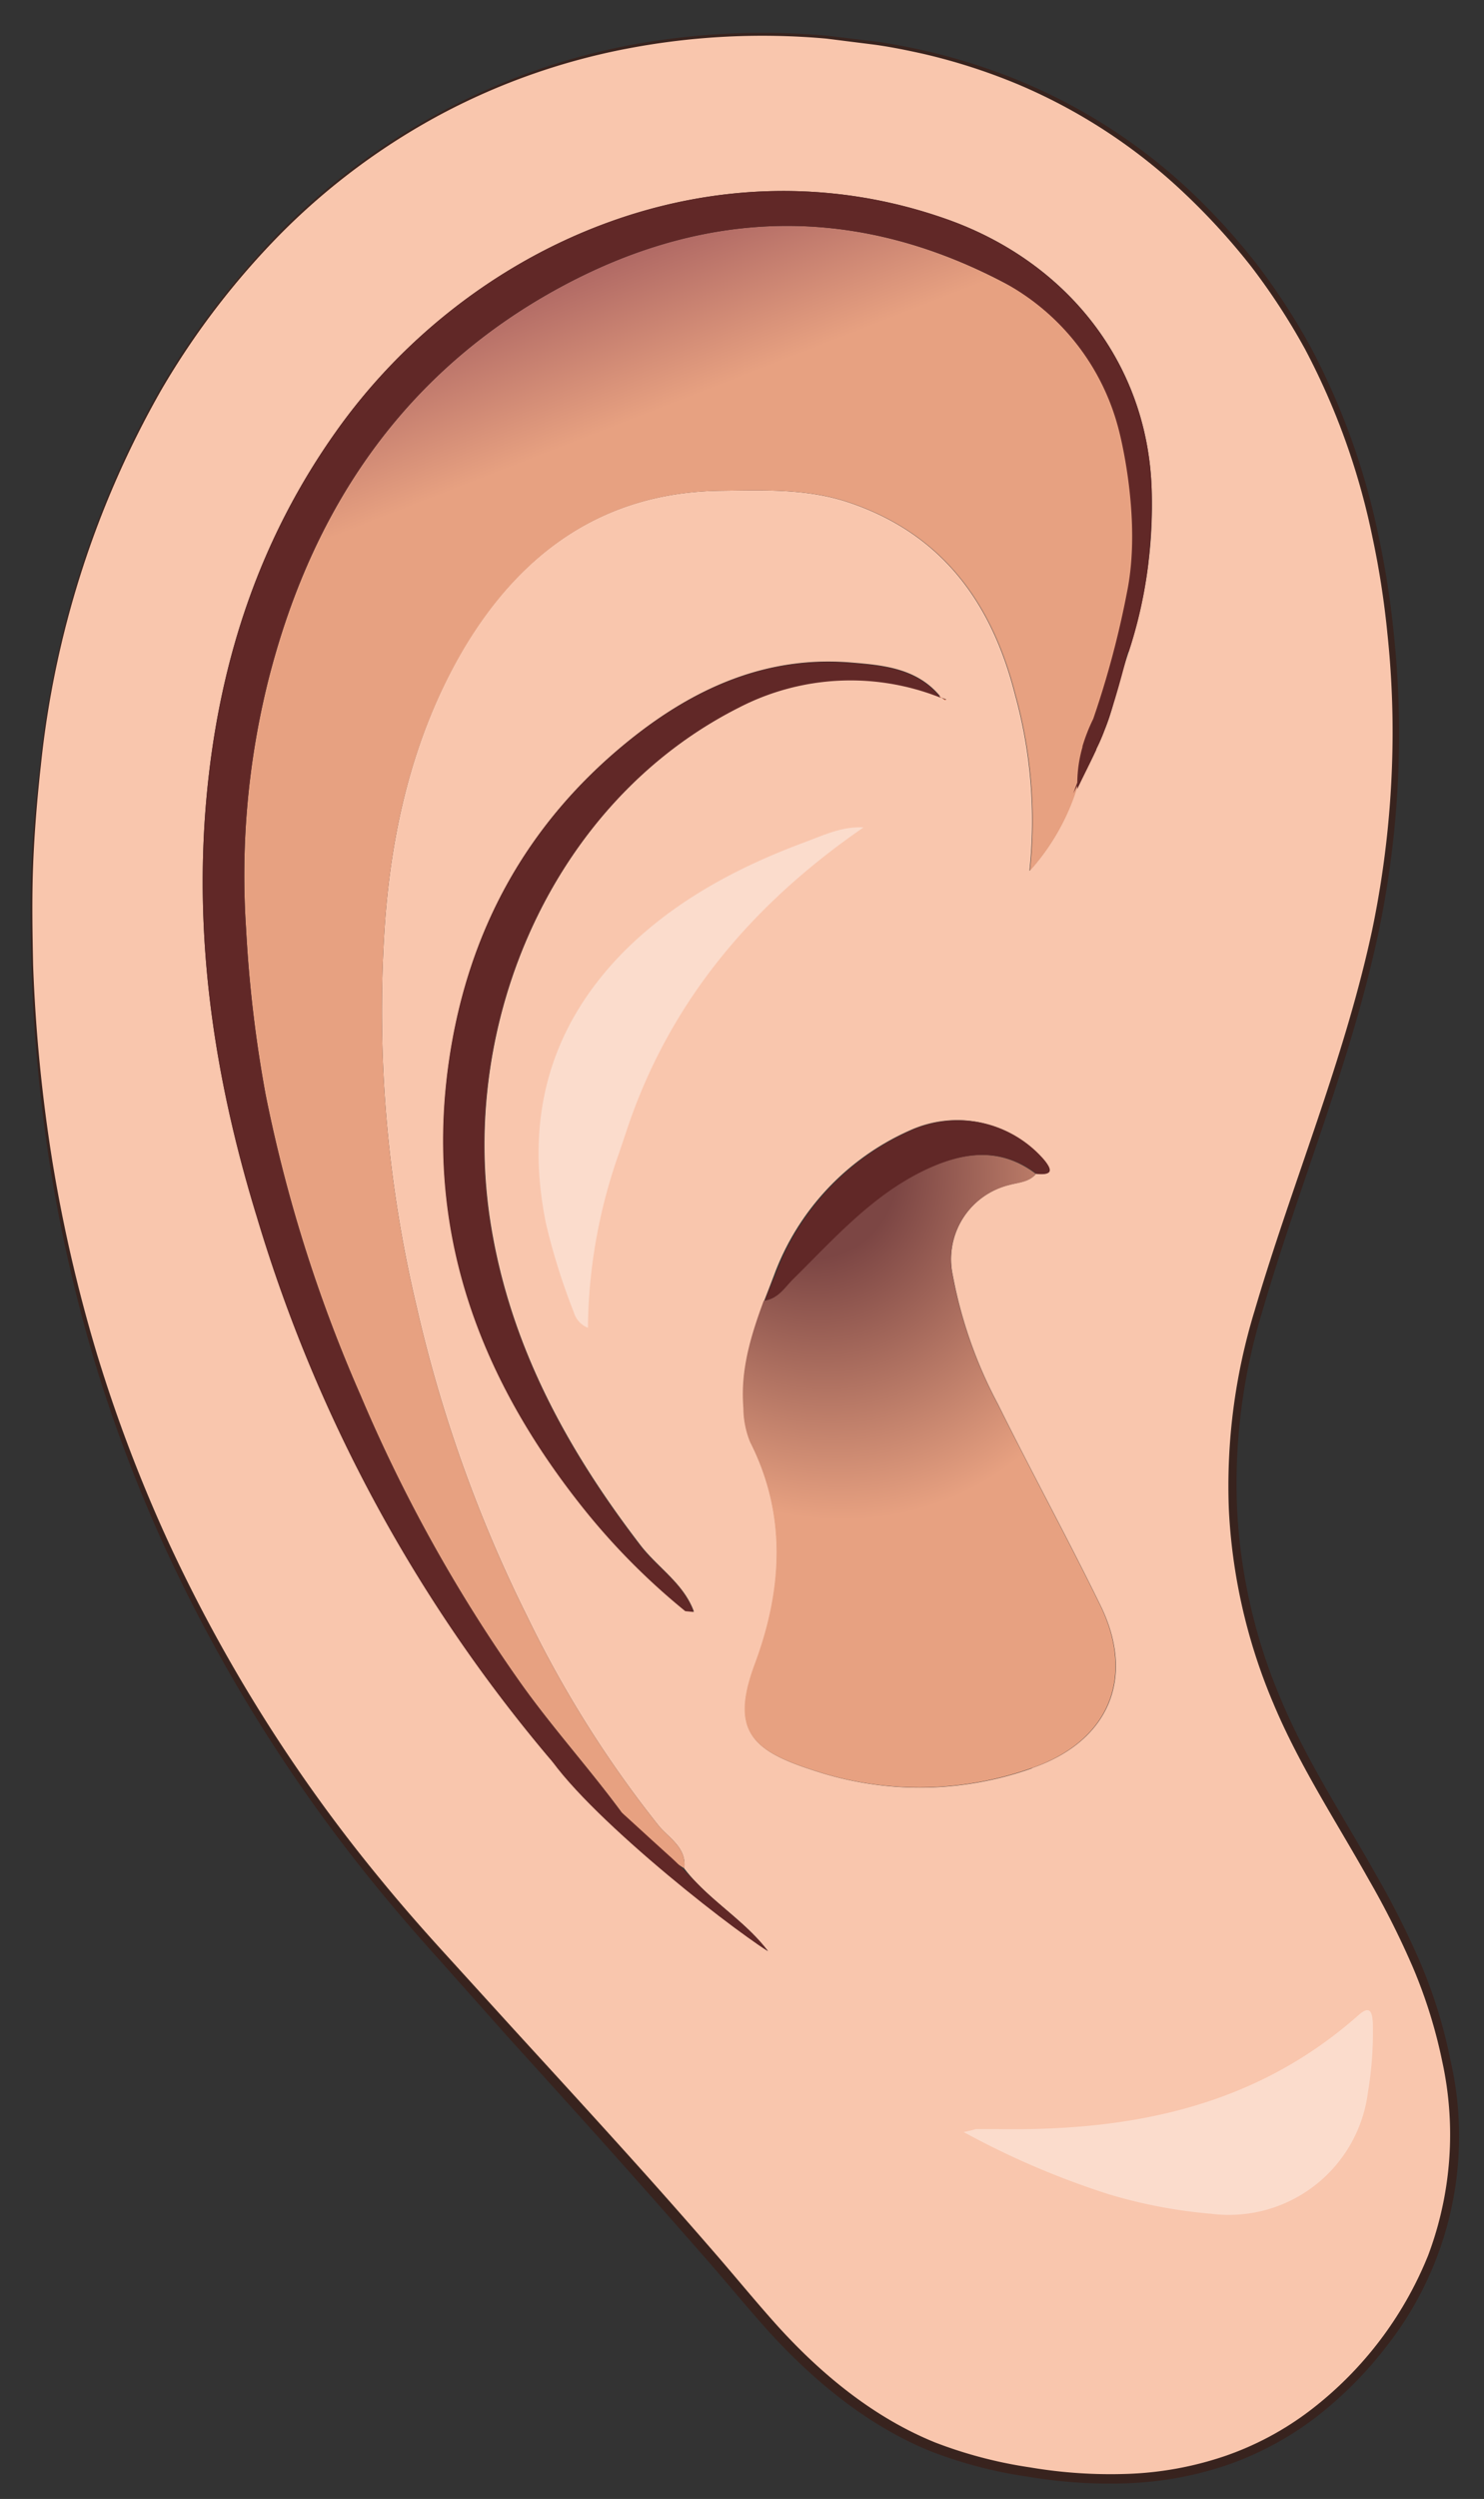
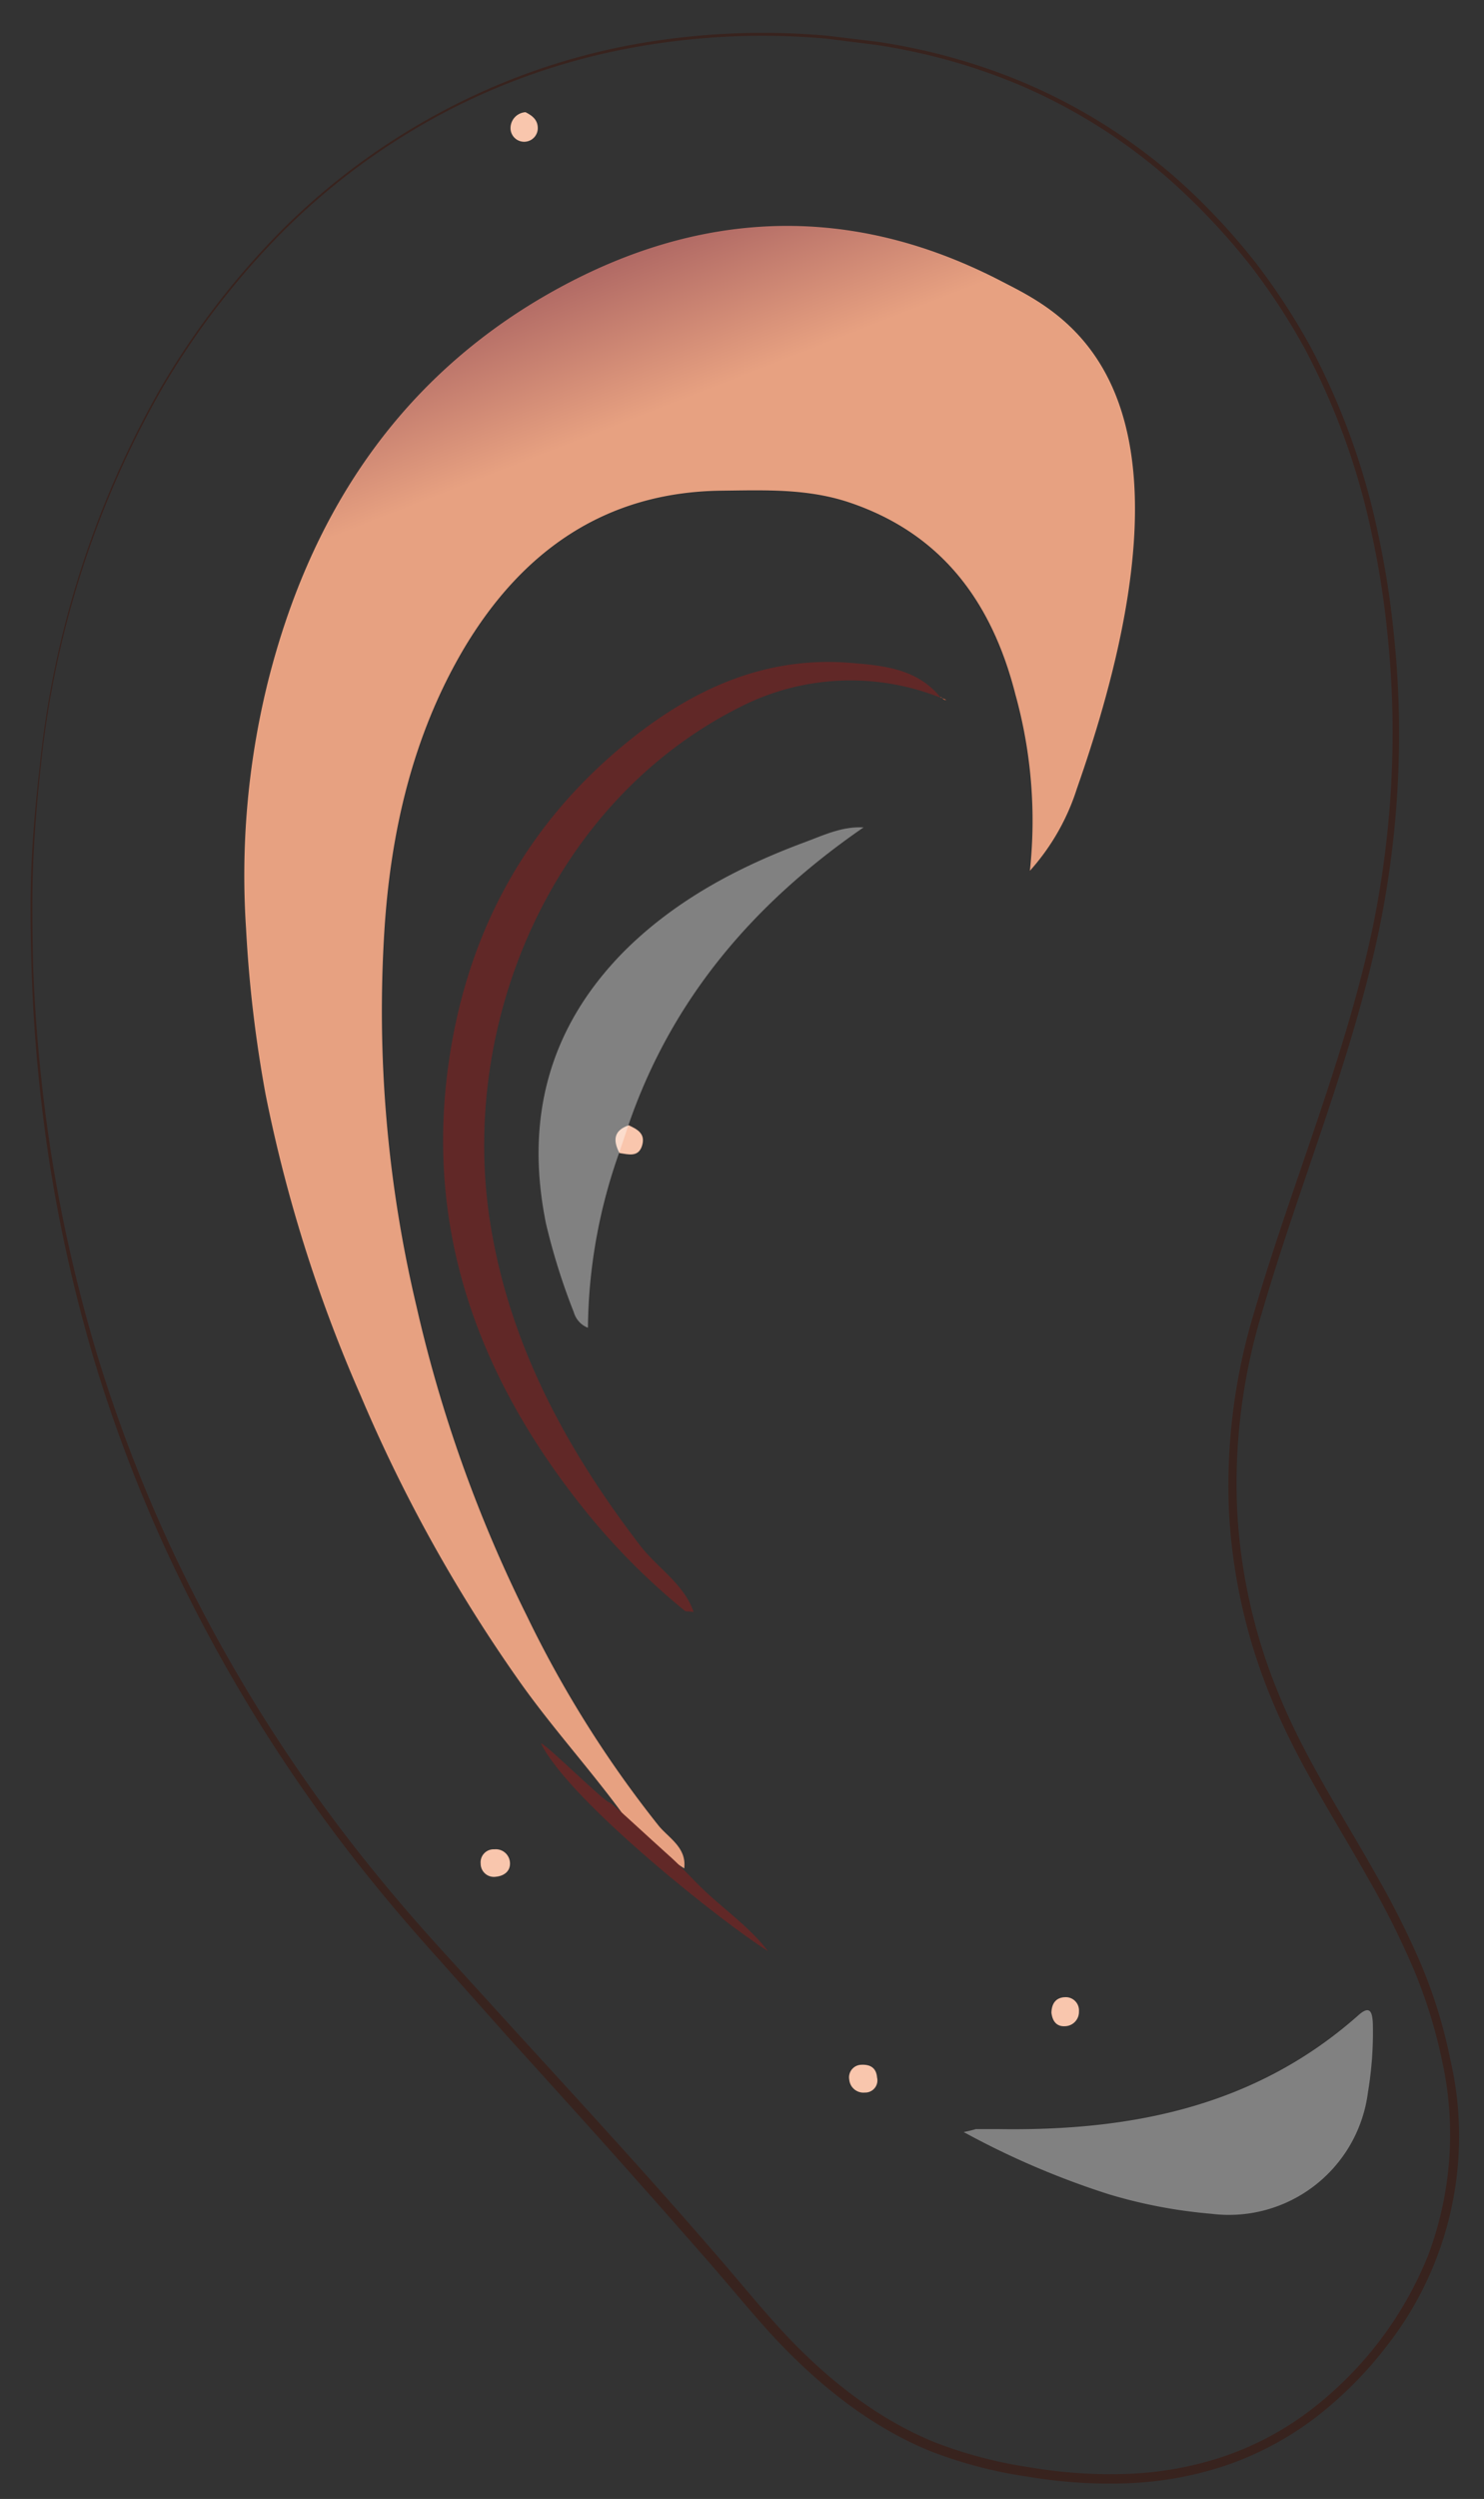
<svg xmlns="http://www.w3.org/2000/svg" width="151.5" height="255" viewBox="0 0 151.5 255">
  <rect x="0" y="0" width="151.5" height="255" fill="#333333" stroke="none" />
  <defs>
    <linearGradient id="a" x1="19.27" y1="45.68" x2="25.91" y2="28.73" gradientTransform="matrix(-1, 0, 0, 1, 76.68, 0)" gradientUnits="userSpaceOnUse">
      <stop offset="0" stop-color="#e7a181" />
      <stop offset="1" stop-color="#a86160" />
    </linearGradient>
    <radialGradient id="b" cx="-4.92" cy="117.44" r="39.34" gradientTransform="matrix(0.45, 0.89, 0.75, -0.38, -4.47, 166.03)" gradientUnits="userSpaceOnUse">
      <stop offset="0.3" stop-color="#7c4644" />
      <stop offset="1" stop-color="#e7a181" />
    </radialGradient>
  </defs>
  <title>Ear</title>
-   <path d="M146.34,205c-2.91-9.1-8.45-16.94-13-25.25-7.91-14.55-9.64-29.61-5-45.5,3.19-11,7.44-21.6,10.47-32.64a99.75,99.75,0,0,0,3.34-35c-1.52-17.92-7.28-34.16-20.75-46.88A58.26,58.26,0,0,0,89.89,4.44C60.29-.25,33,12.15,17.17,38.42A97.14,97.14,0,0,0,4.11,78.19,128.5,128.5,0,0,0,3.21,93c0,22.76,4.46,44.59,14.08,65.24a162.09,162.09,0,0,0,26.18,39.55C54.55,210.18,66,222.28,76.69,235c6.28,7.44,13.62,13.85,23.43,16.2,14.41,3.46,28,2.31,38.75-9.28C148.71,231.26,150.7,218.59,146.34,205Zm-41-24.55a34.33,34.33,0,0,1-22.27.21c-6.24-2-8.51-4-6-10.78,2.81-7.52,3.35-15.22-.46-22.73a9.38,9.38,0,0,1-.68-3.48c-.32-3.86.78-7.4,2.08-10.92.34-.86.67-1.73,1-2.59A26,26,0,0,1,93,115.3a11.65,11.65,0,0,1,13.5,3c1,1.17.8,1.61-.73,1.47-.72.86-1.78.87-2.75,1.14a7.81,7.81,0,0,0-5.76,9.18,45.89,45.89,0,0,0,4.62,13.19c3.39,6.87,7.07,13.59,10.43,20.47C116,171.2,113.2,177.7,105.38,180.41ZM50.13,125.09c2,12.26,7.75,22.79,15.22,32.54,1.78,2.33,4.44,3.93,5.49,6.82l-.85-.08a69.11,69.11,0,0,1-10.81-11c-10.4-13.24-15.76-28-13.34-45,1.91-13.39,8-24.52,18.62-33,6.52-5.2,13.83-8.47,22.39-7.77,3.31.27,6.76.57,9.14,3.46a24.74,24.74,0,0,0-20.51,1.06C56.43,81.77,46.73,104.44,50.13,125.09Zm46-53.9.48.18c-.07,0-.15.08-.19,0A2.92,2.92,0,0,1,96.13,71.19Zm19.09-4.67-1.32,4.12c-.62,3.56-2.43,6.64-4,9.83a22.94,22.94,0,0,1-4.8,8.39,48.16,48.16,0,0,0-1.48-18c-2.35-9.25-7.37-16.33-16.87-19.56-4.32-1.47-8.73-1.28-13.15-1.23-12,.14-20.47,6.32-26.32,16.18C42.13,75.07,39.87,84.93,39.24,95a130.46,130.46,0,0,0,3.27,38.27,141.12,141.12,0,0,0,11.28,31.63,113.8,113.8,0,0,0,13.4,21.34c1,1.27,2.94,2.26,2.66,4.42,2.44,3.2,6.1,5.2,8.54,8.43-4.33-2.67-13-11.12-16.18-15.18h-1c-1.82-1.81-3.57-2.71-5.23-4.65a153.64,153.64,0,0,1-29.73-55c-4.41-14.31-6.6-28.88-5.07-43.91C22.53,67.09,26.58,54.89,34.33,44,47.9,24.88,72.88,13.91,96.72,22.39,109,26.75,117.28,37.18,117.58,50.2A48.08,48.08,0,0,1,115.22,66.52Z" fill="#f9c6ad" />
  <path d="M109.94,80.47a22.94,22.94,0,0,1-4.8,8.39,48.16,48.16,0,0,0-1.48-18c-2.35-9.25-7.37-16.33-16.87-19.56-4.32-1.47-8.73-1.28-13.15-1.23-12,.14-20.47,6.32-26.32,16.18C42.13,75.07,39.87,84.93,39.24,95a130.46,130.46,0,0,0,3.27,38.27,141.12,141.12,0,0,0,11.28,31.63,113.8,113.8,0,0,0,13.4,21.34c1,1.27,2.94,2.26,2.66,4.42L67.36,189l-.49-.48-.55-.53h0l-.55-.77c-.16,0-.23-.06-.22-.22l-1.32-1.31L63.5,185c-3.32-4.52-7.1-8.68-10.36-13.27a156.06,156.06,0,0,1-16.36-29.41,148.77,148.77,0,0,1-9.66-30.61,131.42,131.42,0,0,1-2-16.94A82.09,82.09,0,0,1,27.37,69.5C31.49,53.17,40,39.66,54.58,30.81,70,21.5,86.05,20.29,102.24,28.7,108.36,31.88,124.53,38.92,109.94,80.47Z" fill="url(#a)" />
-   <path d="M81,130.42c4.11-4.07,8-8.46,13.3-11,3.82-1.83,7.72-2.47,11.46.37-.72.86-1.78.87-2.75,1.14a7.81,7.81,0,0,0-5.76,9.18,45.89,45.89,0,0,0,4.62,13.19c3.39,6.87,7.07,13.59,10.43,20.47,3.66,7.45.86,13.95-7,16.66a34.33,34.33,0,0,1-22.27.21c-6.24-2-8.51-4-6-10.78,2.81-7.52,3.35-15.22-.46-22.73a9.38,9.38,0,0,1-.68-3.48c-.32-3.86.78-7.4,2.08-10.92C79.5,132.5,80.16,131.29,81,130.42Z" fill="url(#b)" />
  <path d="M98.38,217.56a84.39,84.39,0,0,0,14.79,6.34,51.26,51.26,0,0,0,10.48,2,14.31,14.31,0,0,0,16-12.38,36.82,36.82,0,0,0,.5-7.11c-.06-1.12-.31-1.8-1.45-.79-10.53,9.35-23.21,11.85-36.77,11.64-.77,0-1.53,0-2.3,0C99.46,217.3,99.3,217.37,98.38,217.56Z" fill="#fff" opacity="0.38" />
  <path d="M96,71.15c-2.38-2.94-5.85-3.24-9.18-3.51-8.56-.7-15.87,2.57-22.39,7.77-10.62,8.48-16.71,19.61-18.62,33-2.42,17,2.94,31.77,13.34,45a69.11,69.11,0,0,0,10.81,11l.85.08c-1-2.89-3.71-4.49-5.49-6.82-7.47-9.75-13.2-20.28-15.22-32.54-3.4-20.65,6.3-43.32,25.35-52.93a24.79,24.79,0,0,1,20.58-1Z" fill="#612827" />
-   <path d="M78.08,132.71c1.42-.21,2.08-1.42,3-2.29,4.11-4.07,8-8.46,13.3-11,3.82-1.83,7.72-2.47,11.46.37,1.53.14,1.7-.3.73-1.47a11.65,11.65,0,0,0-13.5-3,26,26,0,0,0-13.94,14.82C78.75,131,78.42,131.85,78.08,132.71Z" fill="#612827" />
  <path d="M71.16,192.18c-1-1-1.91-2-2.93-2.89-2.09-1.87-5.42-5-6-5.37-.26.22-6.75-6.22-7-6,3,6,18.85,18.51,23.18,21.18C76.35,196.41,73.48,194.57,71.16,192.18Z" fill="#612827" />
  <path d="M53.65,11.45A1.63,1.63,0,0,0,52.12,13a1.39,1.39,0,1,0,2.78.15C54.93,12.22,54.32,11.79,53.65,11.45Z" fill="#f9c6ad" />
  <path d="M49.07,190.17a1.35,1.35,0,0,0,1.55,1.34c.84-.08,1.51-.57,1.44-1.47a1.45,1.45,0,0,0-1.59-1.33A1.33,1.33,0,0,0,49.07,190.17Z" fill="#f9c6ad" />
  <path d="M107.34,205.39c.09.75.45,1.43,1.39,1.37a1.46,1.46,0,0,0,1.42-1.51,1.35,1.35,0,0,0-1.43-1.45C107.85,203.83,107.36,204.39,107.34,205.39Z" fill="#f9c6ad" />
  <path d="M87.86,210.7a1.28,1.28,0,0,0-1.16,1.51,1.45,1.45,0,0,0,1.59,1.32A1.24,1.24,0,0,0,89.54,212C89.47,211.15,89,210.62,87.86,210.7Z" fill="#f9c6ad" />
  <path d="M64.19,114.83c-1.56.52-1.62,1.56-.95,2.83.91.14,1.94.46,2.31-.76S65.07,115.24,64.19,114.83Z" fill="#f9c6ad" />
  <path d="M65.56,187.05l-1.32-1.31" fill="#d56240" />
  <path d="M96.06,71.12a2.49,2.49,0,0,0,.36.3s.12,0,.19,0L96,71.15Z" fill="#d56240" />
  <path d="M66.33,188l-.55-.77" fill="#d56240" />
  <path d="M66.32,188l.55.53Z" fill="#d56240" />
  <path d="M63.79,97C68.93,91.9,75.23,88.53,82,86c2-.73,3.9-1.69,6.16-1.57-11.16,7.69-19.56,17.45-24,30.37l-.95,2.83a54.69,54.69,0,0,0-3.19,17.86,2.41,2.41,0,0,1-1.44-1.58,65.7,65.7,0,0,1-2.83-9C53.56,114.23,56,104.83,63.79,97Z" fill="#fff" opacity="0.38" />
  <path d="M4.06,78.19A97.93,97.93,0,0,1,16.35,39.68,80.67,80.67,0,0,1,28.7,23.55,69.19,69.19,0,0,1,45,11.44a67.42,67.42,0,0,1,19.13-6.8,73.88,73.88,0,0,1,20.3-1l5.06.61c1.68.24,3.35.57,5,.94a62.32,62.32,0,0,1,9.71,3.1,57.57,57.57,0,0,1,17.09,11,67.38,67.38,0,0,1,6.9,7.52,67,67,0,0,1,5.58,8.54,72.16,72.16,0,0,1,6.92,19.14,90.67,90.67,0,0,1,1.59,10.08,96.16,96.16,0,0,1,.55,10.18A99.24,99.24,0,0,1,140.76,95c-2.81,13.35-8.14,25.92-11.92,38.92a60.25,60.25,0,0,0-2.55,20,56.83,56.83,0,0,0,4.52,19.59c2.61,6.22,6.36,11.9,9.68,17.82a85.6,85.6,0,0,1,4.59,9.13,50.43,50.43,0,0,1,3,9.78,34.69,34.69,0,0,1-6.52,29.17,39.87,39.87,0,0,1-7.24,7.27,32.42,32.42,0,0,1-9.05,4.86,35.82,35.82,0,0,1-10.1,1.86,50.05,50.05,0,0,1-10.23-.67,45.31,45.31,0,0,1-9.92-2.59c-6.4-2.6-11.82-7.08-16.42-12.09-2.29-2.54-4.42-5.16-6.66-7.71s-4.47-5.1-6.72-7.62c-4.5-5.08-9.06-10.1-13.61-15.13L44.86,200c-2.27-2.52-4.5-5.09-6.64-7.73a160.73,160.73,0,0,1-21.47-34.54,151.78,151.78,0,0,1-7.17-19.06,155.24,155.24,0,0,1-4.5-19.85A163.87,163.87,0,0,1,3.21,98.51c-.09-3.39-.15-6.79,0-10.18S3.67,81.56,4.06,78.19Zm.1,0c-.37,3.37-.65,6.75-.78,10.14s-.07,6.77,0,10.16a163.22,163.22,0,0,0,2,20.22A155.39,155.39,0,0,0,10,138.5a153,153,0,0,0,7.26,19,159.44,159.44,0,0,0,21.58,34.27c2.14,2.62,4.37,5.16,6.66,7.67l6.84,7.52c4.57,5,9.16,10,13.69,15.06q3.39,3.79,6.73,7.64c2.23,2.56,4.38,5.2,6.63,7.7,4.54,5,9.84,9.34,16.06,11.87a45.23,45.23,0,0,0,9.71,2.55,49,49,0,0,0,10,.66,34.62,34.62,0,0,0,9.84-1.8,31,31,0,0,0,8.8-4.71,37.57,37.57,0,0,0,12-15.79,35,35,0,0,0,1.44-19.77,50.8,50.8,0,0,0-3-9.62,86.68,86.68,0,0,0-4.53-9c-3.31-5.9-7.07-11.61-9.71-17.92a57.84,57.84,0,0,1-4.55-19.86,61.16,61.16,0,0,1,2.63-20.21c3.82-13,9.16-25.59,12-38.84a99.42,99.42,0,0,0,2.09-20.14,95,95,0,0,0-.53-10.12,89.17,89.17,0,0,0-1.56-10,71.9,71.9,0,0,0-6.83-19,66.49,66.49,0,0,0-5.52-8.47,68.15,68.15,0,0,0-6.83-7.48A56.8,56.8,0,0,0,104,8.64a60.56,60.56,0,0,0-9.64-3.12c-1.65-.37-3.3-.71-5-.95l-5-.63a73.3,73.3,0,0,0-20.22,1,67.3,67.3,0,0,0-19.08,6.7A68.83,68.83,0,0,0,28.83,23.68,80.25,80.25,0,0,0,16.49,39.75,97.66,97.66,0,0,0,4.16,78.2Z" fill="#38231e" />
-   <path d="M110.46,76.19l0,0Z" fill="#612827" />
  <path d="M110.44,76.24l0,.07Z" fill="#612827" />
  <path d="M110.4,76.31l0,.11Z" fill="#612827" />
-   <path d="M117.58,50.2c-.3-13-8.62-23.45-20.86-27.81C72.88,13.91,47.9,24.88,34.33,44c-7.75,10.91-11.8,23.11-13.15,36.37-1.53,15,.66,29.6,5.07,43.91a153.64,153.64,0,0,0,29.73,55c1.66,1.94,3.5,3.74,5.31,5.55.61.61,1.37,1.54,2.21.18-3.32-4.52-7.1-8.68-10.36-13.27a156.06,156.06,0,0,1-16.36-29.41,148.77,148.77,0,0,1-9.66-30.61,131.42,131.42,0,0,1-2-16.94A82.09,82.09,0,0,1,27.37,69.5C31.49,53.17,40,39.66,54.58,30.81,70,21.5,86.05,20.29,102.24,28.7a23.74,23.74,0,0,1,12,15.26s2.35,8.83.83,16.39a94.45,94.45,0,0,1-3.46,13,18.07,18.07,0,0,0-1.1,2.8l0,.08h0a13.54,13.54,0,0,0-.53,3.62l-.41,1.11.27-.52.14-.26v.33c.63-1.33,1.31-2.64,1.94-4l0-.06a16.45,16.45,0,0,0,.86-2c.23-.57.43-1.14.61-1.72.61-1.88,1.22-4.07,1.76-6.21l.08,0a46.28,46.28,0,0,0,2-9l0-.13v.06A52.81,52.81,0,0,0,117.58,50.2Z" fill="#612827" />
</svg>